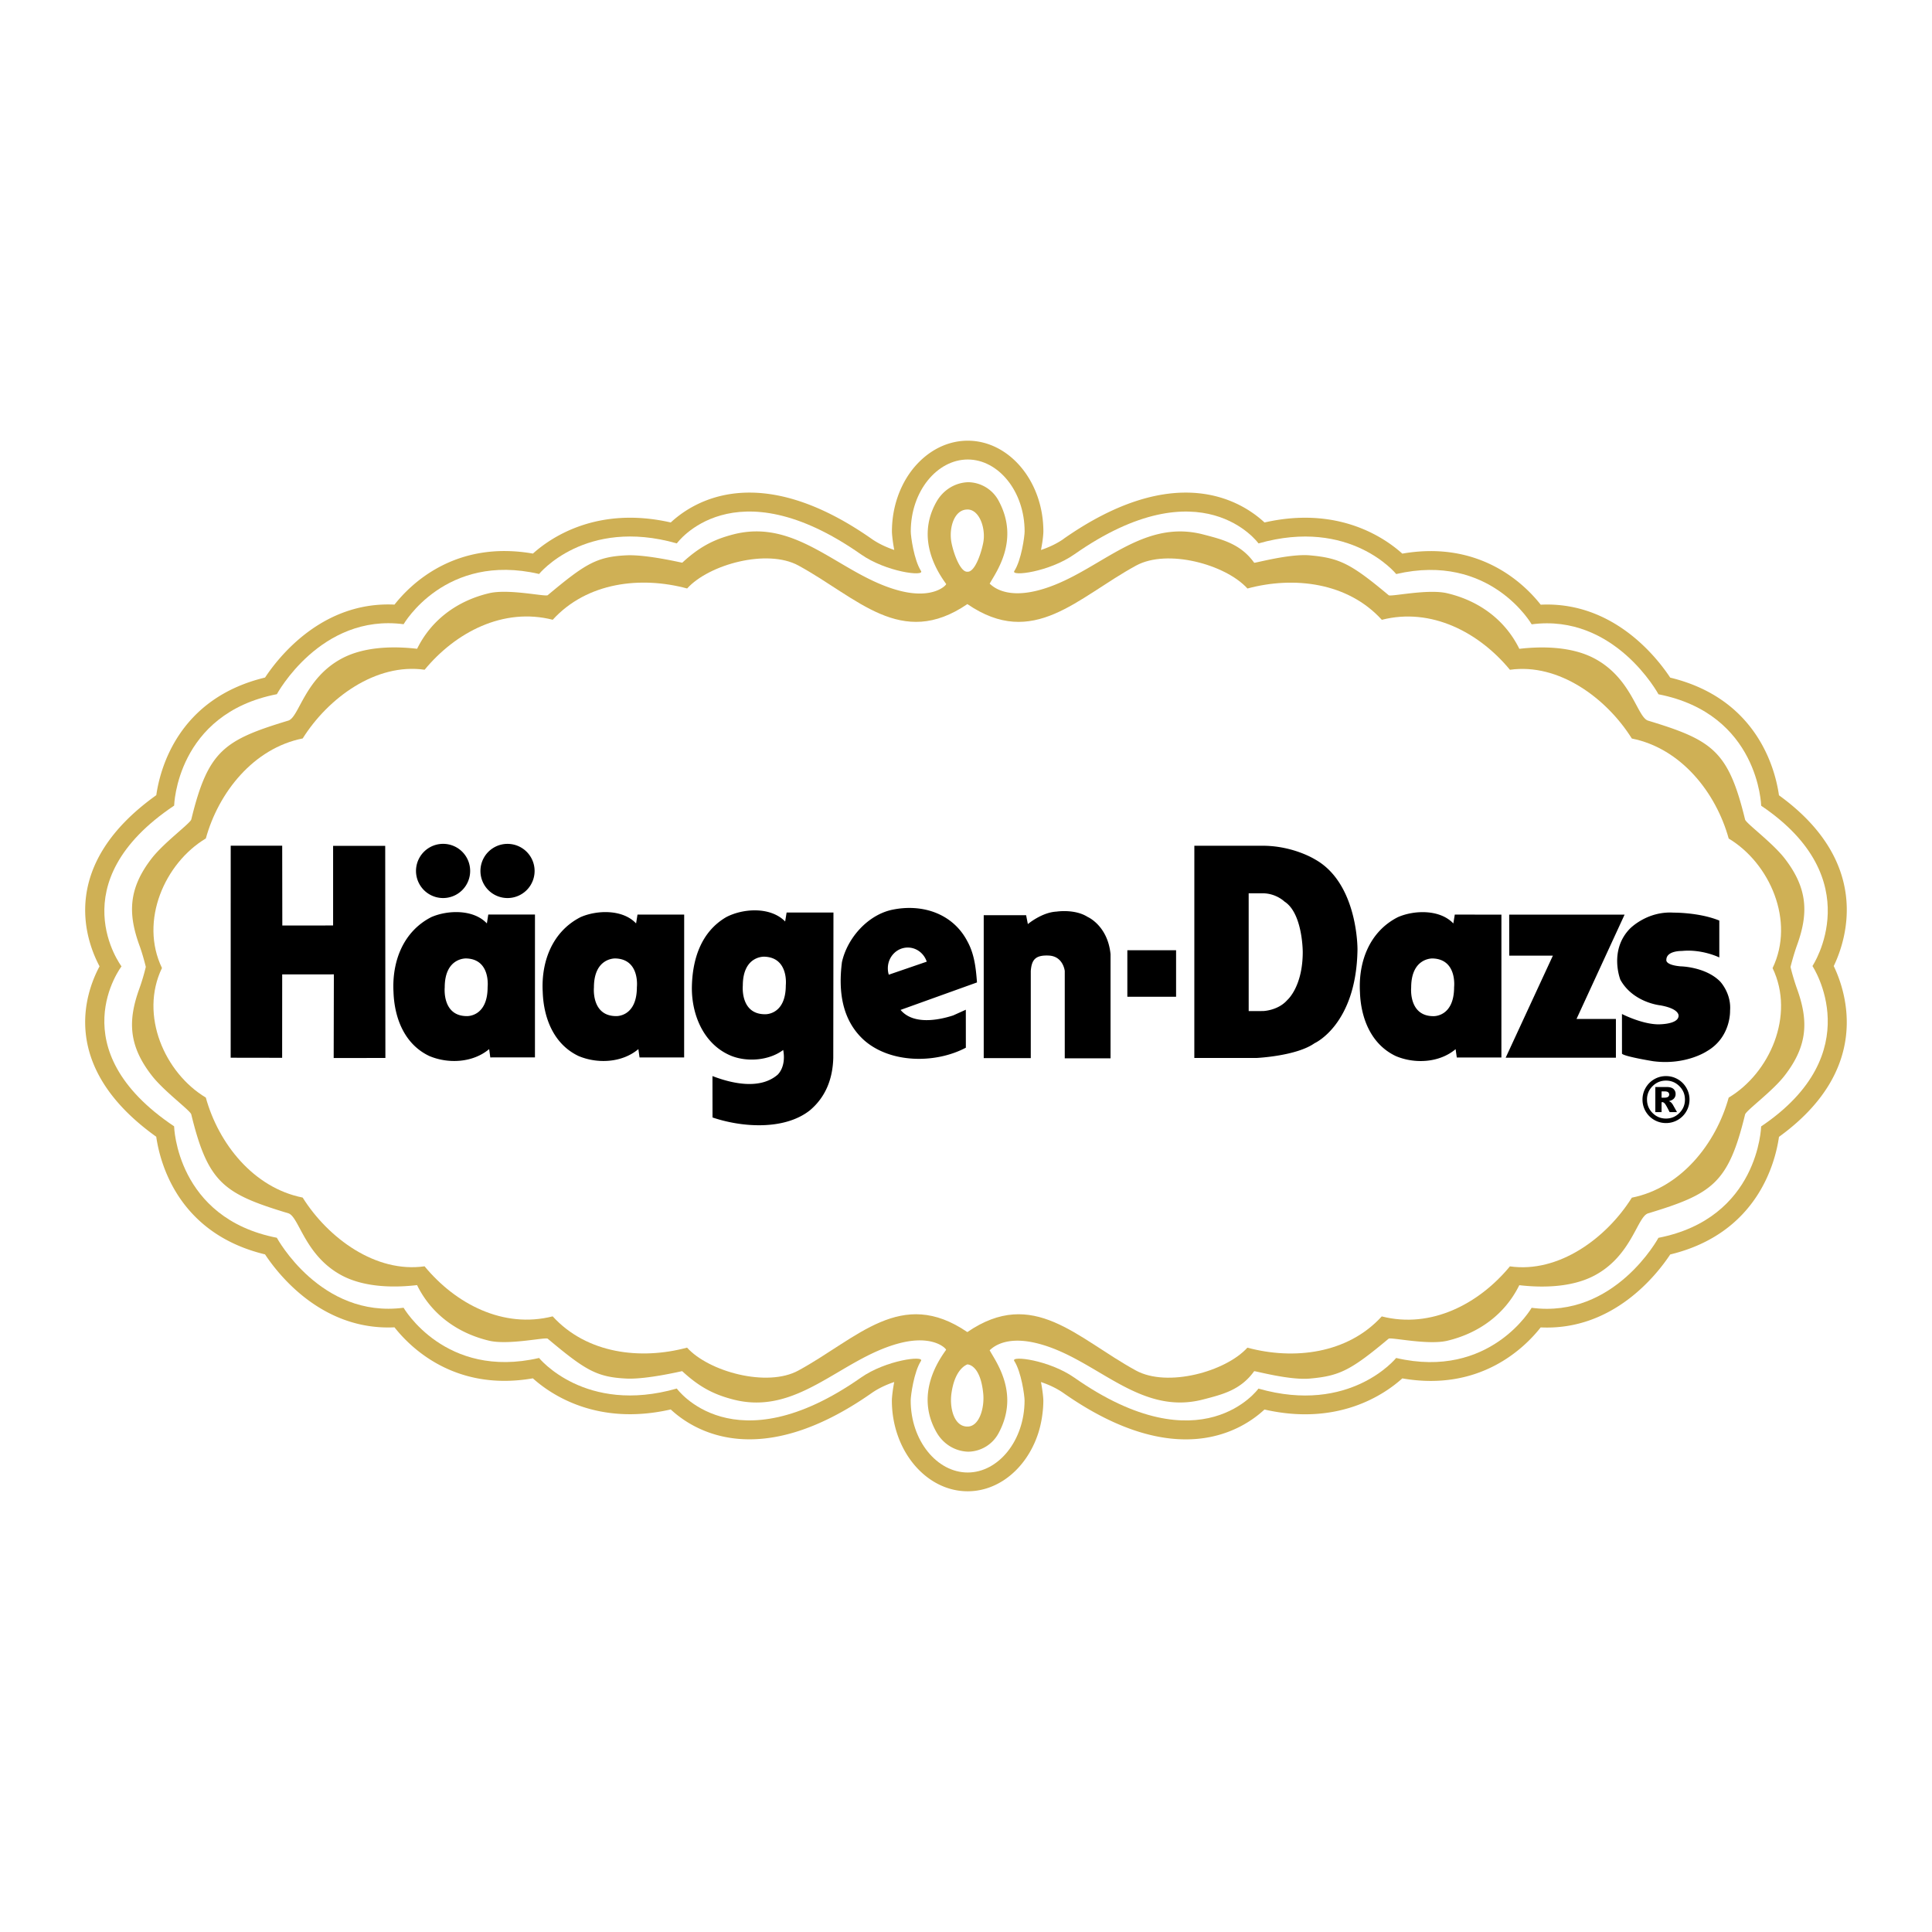
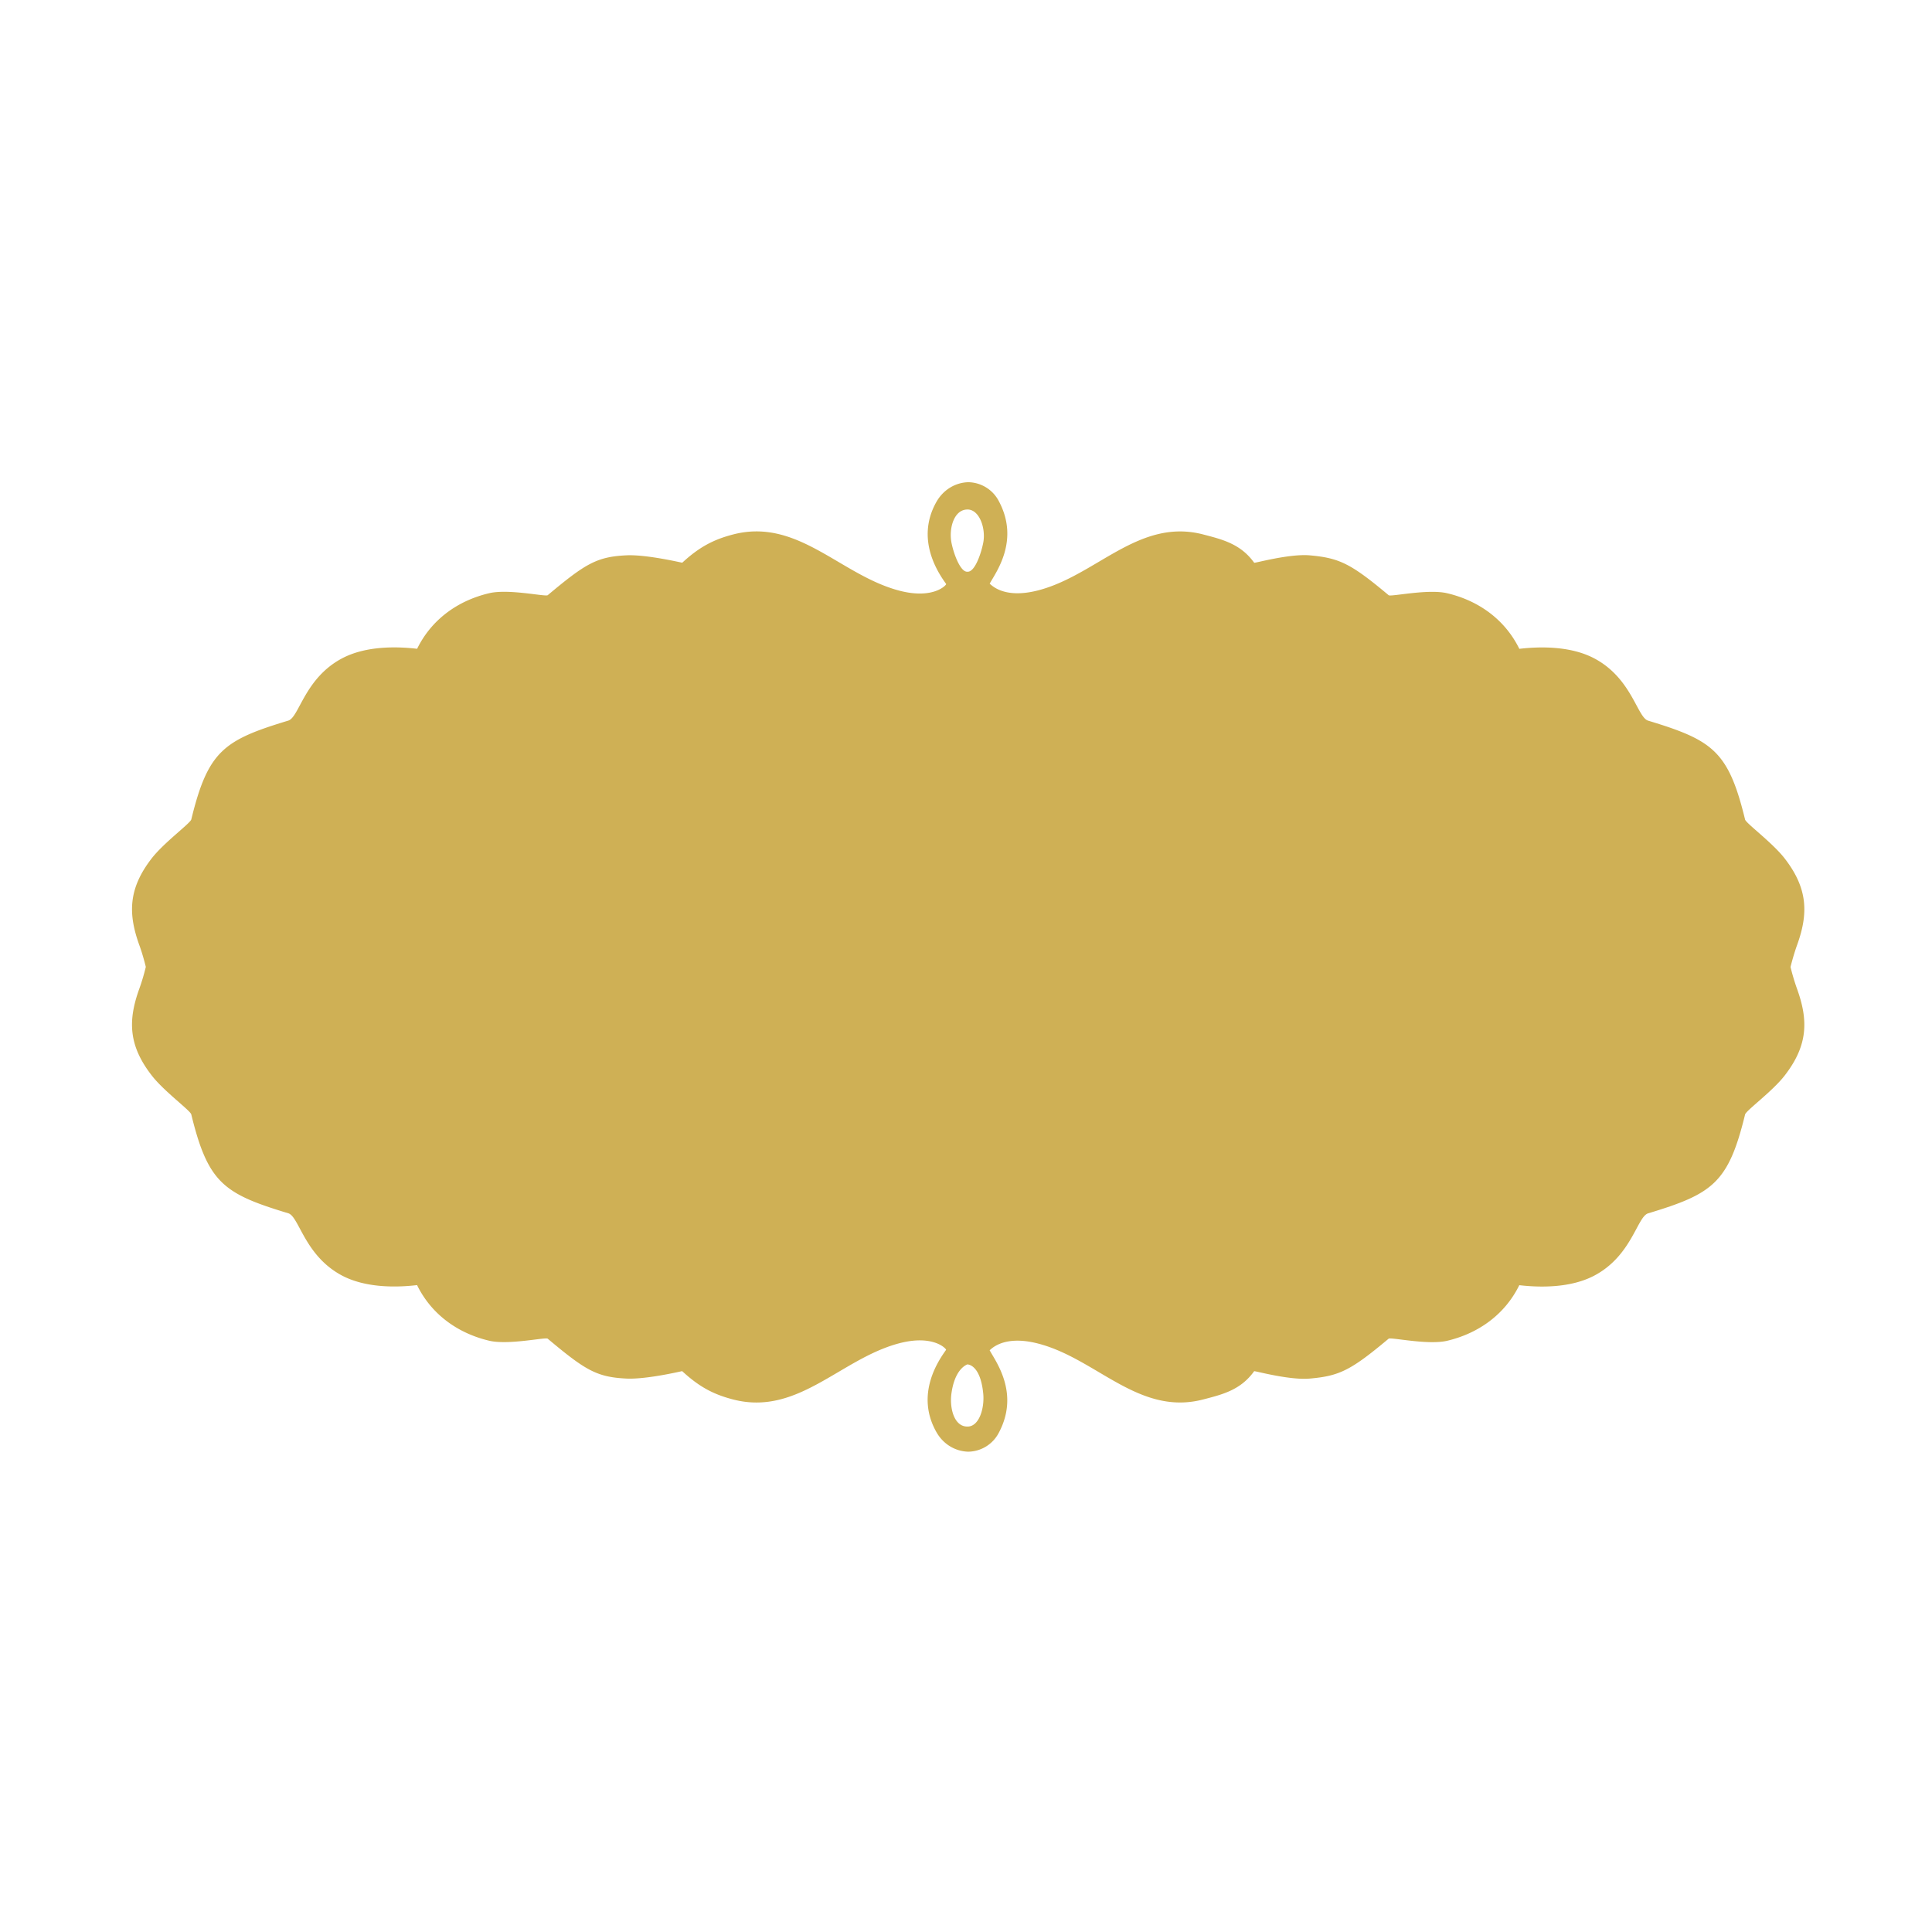
<svg xmlns="http://www.w3.org/2000/svg" width="2500" height="2500" viewBox="0 0 192.756 192.756">
-   <path fill-rule="evenodd" clip-rule="evenodd" fill="#fff" d="M0 0h192.756v192.756H0V0z" />
-   <path d="M182.953 96.383c1.299 2.713 3.76 10.361-5.463 17.041-.373 2.605-2.178 9.641-10.852 11.734-1.367 2.066-5.727 7.619-12.924 7.277-1.611 2.049-6.057 6.439-13.805 5.086-1.777 1.602-6.402 4.787-13.752 3.107-2.258 2.098-8.795 6.244-20.051-1.643-.686-.48-1.49-.846-2.248-1.1.16.834.236 1.572.236 1.848 0 .537-.047 1.094-.135 1.66-.1.646-.248 1.242-.436 1.785a9.729 9.729 0 0 1-.732 1.623c-1.371 2.42-3.678 3.984-6.246 3.984h-.001c-2.122 0-4.061-1.061-5.45-2.791-1.294-1.611-2.112-3.82-2.112-6.258v-.004c0-.291.076-1.031.234-1.848-.758.254-1.562.619-2.249 1.1-11.255 7.885-17.792 3.734-20.048 1.637-7.353 1.68-11.978-1.504-13.755-3.104-7.746 1.344-12.192-3.041-13.806-5.09-7.191.342-11.55-5.213-12.916-7.277-8.676-2.092-10.48-9.133-10.854-11.738-9.672-6.916-7.121-14.264-5.657-17-1.459-2.75-4.021-10.159 5.662-17.077.372-2.607 2.175-9.647 10.852-11.736 1.366-2.066 5.724-7.62 12.915-7.277 1.613-2.051 6.061-6.444 13.81-5.091 1.778-1.599 6.404-4.778 13.752-3.104 2.255-2.098 8.793-6.245 20.048 1.64.688.481 1.492.847 2.25 1.103-.157-.822-.232-1.561-.232-1.85v-.007c.001-1.612.36-3.126.977-4.432.232-.492.5-.953.798-1.376.298-.425.635-.82 1.004-1.182h.001l.006-.007c1.317-1.286 2.982-2.046 4.775-2.048 2.115 0 4.053 1.061 5.439 2.79 1.291 1.611 2.109 3.82 2.109 6.259v.002c0 .202-.033.595-.102 1.069a22.1 22.1 0 0 1-.102.599v.008a4.972 4.972 0 0 0-.033.176c.76-.255 1.564-.619 2.248-1.099v-.007c11.256-7.884 17.795-3.735 20.053-1.638 7.348-1.673 11.971 1.51 13.748 3.109 7.752-1.351 12.195 3.043 13.807 5.094 7.197-.345 11.555 5.211 12.922 7.277 8.676 2.094 10.479 9.132 10.85 11.739 9.227 6.679 6.766 14.325 5.465 17.037zm-8.291 14.447c9.352-6.303 4.611-13.408 4.598-13.43l1.568-1.019-1.568-1.019c.014-.02 4.756-7.122-4.596-13.421l-.797-.536-.031-.959c0-.021-.182-7.666-8.729-9.338l-.855-.167-.428-.771c-.01-.02-3.758-6.95-10.768-6.027l-1.219.161-.629-1.055c-.01-.017-3.459-6.017-11.49-4.152l-1.123.261-.74-.891c-.01-.014-3.811-4.719-11.779-2.447l-1.238.354-.777-1.042c-.014-.018-4.559-6.354-15.793 1.515l-.004-.005c-1.891 1.327-4.416 2.031-5.881 2.191a5.415 5.415 0 0 1-1.104.021h-.008c-1.023-.109-1.701-.628-1.922-1.566a1.913 1.913 0 0 1 .279-1.533c.189-.292.357-.855.484-1.415a12.011 12.011 0 0 0 .177-.975 5.14 5.14 0 0 0 .059-.542v-.002c0-1.562-.494-2.94-1.275-3.914-.688-.857-1.588-1.383-2.521-1.383-.782.001-1.537.362-2.159.971l-.008.005c-.194.19-.381.412-.557.662a5.489 5.489 0 0 0-.475.819c-.386.816-.61 1.786-.61 2.841v.007c-.001.209.098.97.308 1.787.045.177.095.352.149.515.059.178.11.321.152.414.034.076.072.148.114.213l-.002.001c.312.484.399.996.274 1.526-.219.938-.897 1.457-1.923 1.567a5.345 5.345 0 0 1-1.112-.02c-1.47-.161-4-.864-5.885-2.185-11.233-7.87-15.775-1.535-15.789-1.517l-.776 1.042-1.239-.354c-7.972-2.272-11.773 2.43-11.784 2.443l-.738.891-1.123-.261c-8.029-1.866-11.484 4.131-11.494 4.148l-.628 1.054-1.219-.16c-7.003-.92-10.75 6.009-10.761 6.029l-.427.771-.857.167c-8.548 1.668-8.729 9.314-8.73 9.336l-.032.958-.804.538c-9.905 6.627-4.797 13.359-4.783 13.379l.817 1.112-.825 1.109c-.014.02-5.108 6.66 4.786 13.287l.804.539.031.957c.001.021.185 7.668 8.732 9.338l.856.168.427.77c.011.021 3.76 6.949 10.762 6.031l1.219-.16.628 1.055c.01.016 3.465 6.004 11.494 4.145l1.124-.26.737.891c.011.014 3.811 4.721 11.784 2.439l1.238-.354.777 1.043c.013.018 4.555 6.357 15.789-1.512 1.887-1.32 4.419-2.021 5.887-2.184a5.461 5.461 0 0 1 1.102-.02c1.031.109 1.712.633 1.929 1.572a1.922 1.922 0 0 1-.28 1.543l-.005-.004c-.166.268-.313.732-.432 1.215v.008a9.957 9.957 0 0 0-.074.332c-.139.65-.206 1.193-.206 1.363v.004c0 1.561.495 2.939 1.278 3.912.688.857 1.593 1.385 2.533 1.385h.001c1.167 0 2.275-.816 2.99-2.08.166-.293.314-.625.441-.992.133-.383.23-.766.289-1.139.051-.32.076-.684.076-1.09 0-.264-.139-1.301-.434-2.234a5.285 5.285 0 0 0-.164-.449 2.388 2.388 0 0 0-.111-.229l-.002.002c-.008-.012.029.059-.068-.113h.002a1.9 1.9 0 0 1-.223-1.436c.219-.941.898-1.465 1.928-1.57a5.297 5.297 0 0 1 1.1.02c1.469.16 4.006.861 5.891 2.184 11.234 7.873 15.779 1.537 15.793 1.52l.777-1.043 1.238.354c7.969 2.277 11.77-2.432 11.779-2.445l.738-.893 1.123.262c8.033 1.867 11.482-4.125 11.494-4.143l.627-1.055 1.219.16c7.012.92 10.76-6.008 10.77-6.027l.428-.771.855-.166c8.547-1.674 8.73-9.312 8.73-9.336l.031-.957.798-.539zm-71.865 23.984l-.002-.004c-.002 0-.002-.002-.002-.002l-.023-.035-.012-.023.037.061.002.003zM88.991 53.021v-.007.007z" fill="#cfb055" />
  <path d="M180.828 96.382s5.773 8.663-5.119 16.001c0 0-.219 9.154-10.246 11.115 0 0-4.363 8.07-12.652 6.982 0 0-4.143 7.186-13.516 5.006 0 0-4.58 5.672-13.738 3.055 0 0-5.635 7.832-18.371-1.094-2.514-1.762-6.365-2.229-5.994-1.666.707 1.096 1.029 3.463 1.029 3.953-.004 4.004-2.623 7.178-5.673 7.178-3.062 0-5.688-3.174-5.688-7.178 0-.49.322-2.859 1.024-3.949.375-.57-3.473-.1-5.992 1.662-12.737 8.922-18.369 1.088-18.369 1.088-9.16 2.619-13.741-3.049-13.741-3.049-9.371 2.17-13.517-5.012-13.517-5.012-8.281 1.086-12.645-6.982-12.645-6.982-10.028-1.961-10.249-11.119-10.249-11.119-11.545-7.732-5.248-15.957-5.248-15.957s-6.295-8.312 5.252-16.039c0 0 .219-9.16 10.248-11.117 0 0 4.362-8.07 12.645-6.982 0 0 4.146-7.191 13.518-5.012 0 0 4.583-5.663 13.741-3.051 0 0 5.632-7.832 18.369 1.091 2.52 1.766 6.368 2.236 5.995 1.662-.702-1.089-1.026-3.459-1.023-3.947 0-4.006 2.624-7.172 5.685-7.176 3.049 0 5.674 3.172 5.674 7.176-.002.487-.32 2.857-1.029 3.95-.371.569 3.479.101 5.992-1.665 12.738-8.92 18.373-1.089 18.373-1.089 9.156-2.61 13.738 3.056 13.738 3.056 9.375-2.178 13.514 5.016 13.514 5.016 8.289-1.091 12.652 6.98 12.652 6.98 10.027 1.963 10.246 11.12 10.246 11.12 10.891 7.335 5.115 15.993 5.115 15.993z" fill-rule="evenodd" clip-rule="evenodd" fill="#fff" />
  <path d="M178.641 96.479c.107-.45.371-1.402.637-2.144 1.15-3.154 1.119-5.667-1.223-8.69-1.229-1.584-3.855-3.502-3.949-3.882-1.666-6.852-3.246-7.915-9.672-9.863-1.092-.33-1.625-4.234-5.375-6.214-2.398-1.264-5.488-1.184-7.475-.952-1.418-2.885-4.014-4.793-7.188-5.543-1.938-.464-5.645.373-5.848.194-3.756-3.142-4.891-3.71-7.859-3.977-2.039-.181-5.525.798-5.559.737-1.348-1.875-3.152-2.319-5.076-2.819-6.441-1.682-10.68 4.108-16.539 5.591-3.572.905-4.744-.735-4.777-.677.586-1.093 3.021-4.271.93-8.212a3.496 3.496 0 0 0-3.063-1.918c-1.258.034-2.478.722-3.182 1.969-2.151 3.813.295 7.234.975 8.185.058.079-1.259 1.576-4.717.653-5.841-1.554-10.098-7.273-16.544-5.593-1.922.499-3.348 1.231-5.068 2.816-.02.014-3.534-.83-5.559-.736-2.978.141-4.109.837-7.865 3.978-.205.177-3.908-.66-5.845-.196-3.176.751-5.771 2.659-7.184 5.543-1.995-.231-5.077-.314-7.478.95-3.751 1.98-4.29 5.883-5.372 6.215-6.43 1.947-8.012 3.009-9.68 9.859-.091.384-2.718 2.3-3.948 3.883-2.344 3.022-2.372 5.536-1.227 8.69.273.741.531 1.694.636 2.144a21.05 21.05 0 0 1-.636 2.143c-1.147 3.158-1.119 5.67 1.228 8.686 1.227 1.59 3.855 3.496 3.945 3.887 1.67 6.85 3.25 7.92 9.68 9.863 1.082.326 1.619 4.238 5.371 6.219 2.398 1.258 5.483 1.18 7.476.947 1.414 2.885 4.011 4.789 7.186 5.547 1.935.459 5.637-.375 5.847-.201 3.754 3.145 4.884 3.836 7.862 3.979 2.024.096 5.542-.752 5.557-.74 1.722 1.592 3.146 2.322 5.068 2.822 6.447 1.684 10.706-4.035 16.545-5.592 3.458-.924 4.775.568 4.713.648-.675.953-3.122 4.373-.972 8.186.703 1.254 1.922 1.938 3.185 1.971a3.491 3.491 0 0 0 3.06-1.91c2.092-3.949-.344-7.115-.928-8.217.033.061 1.205-1.58 4.777-.676 5.861 1.477 10.098 7.277 16.539 5.59 1.924-.498 3.729-.938 5.076-2.816.035-.057 3.518.92 5.559.734 2.965-.26 4.098-.83 7.857-3.977.207-.172 3.912.662 5.85.205 3.176-.756 5.771-2.662 7.188-5.545 1.988.232 5.076.309 7.475-.951 3.752-1.975 4.287-5.889 5.377-6.215 6.428-1.945 8.004-3.01 9.674-9.861.09-.395 2.721-2.297 3.947-3.885 2.344-3.02 2.373-5.527 1.225-8.689a22.9 22.9 0 0 1-.637-2.143zm-82.112 45.849h-.041c1.211.041 1.752-1.85 1.608-3.301-.295-2.955-1.593-2.895-1.587-2.902-.015.027-1.234.361-1.584 2.902-.201 1.442.255 3.319 1.604 3.301zm.005-91.493l-.04-.002c1.211-.035 1.881 1.87 1.605 3.309-.213 1.099-.852 2.97-1.587 2.898-.692.051-1.372-1.8-1.584-2.898-.279-1.438.259-3.323 1.606-3.307z" fill-rule="evenodd" clip-rule="evenodd" fill="#cfb055" />
-   <path d="M96.511 132.902c6.588-4.516 10.924.613 16.827 3.838 3.139 1.709 8.947.107 11.115-2.283 4.623 1.244 9.996.621 13.406-3.119 4.918 1.254 9.691-1.24 12.785-4.992 4.854.693 9.621-2.797 12.164-6.854 4.904-.977 8.393-5.389 9.662-9.982 4.09-2.447 6.645-8.203 4.381-12.922 2.264-4.715-.291-10.473-4.379-12.927-1.27-4.59-4.752-8.998-9.664-9.978-2.541-4.052-7.309-7.547-12.162-6.858-3.09-3.745-7.863-6.243-12.781-4.986-3.412-3.746-8.785-4.369-13.408-3.123-2.168-2.396-7.979-3.998-11.115-2.285-5.9 3.22-10.238 8.351-16.827 3.84-6.607 4.508-10.942-.621-16.848-3.844-3.129-1.71-8.947-.111-11.112 2.286-4.629-1.25-9.996-.623-13.409 3.121-4.921-1.257-9.689 1.24-12.781 4.986-4.856-.692-9.622 2.803-12.165 6.854-4.91.98-8.398 5.387-9.664 9.979-4.09 2.451-6.649 8.213-4.377 12.925-2.271 4.715.287 10.477 4.375 12.926 1.266 4.59 4.755 9.002 9.662 9.977 2.545 4.057 7.306 7.553 12.164 6.859 3.091 3.752 7.86 6.246 12.78 4.992 3.414 3.738 8.78 4.365 13.408 3.121 2.164 2.395 7.984 3.994 11.112 2.281 5.908-3.22 10.246-8.349 16.851-3.832z" fill-rule="evenodd" clip-rule="evenodd" fill="#fff" />
-   <path d="M168.562 109.705a2.338 2.338 0 0 1-2.347 2.343 2.338 2.338 0 0 1-2.343-2.343c0-.418.105-.809.314-1.172.211-.363.496-.65.859-.859s.752-.312 1.17-.312c.42 0 .812.104 1.174.312.363.209.648.496.859.859.209.363.314.754.314 1.172zm-.455 0c0-.523-.184-.969-.555-1.338-.369-.369-.816-.555-1.338-.555s-.967.186-1.338.555a1.82 1.82 0 0 0-.553 1.338c0 .521.184.969.553 1.338.371.369.816.555 1.338.555s.969-.186 1.338-.555c.372-.369.555-.816.555-1.338zm-2.955-1.254h1.121c.318 0 .547.064.689.193a.653.653 0 0 1 .213.514.632.632 0 0 1-.162.436c-.109.123-.279.213-.512.268a.68.68 0 0 1 .211.117c.062.057.131.143.199.254.004.01.139.25.406.725h-.738c-.238-.477-.4-.762-.48-.854-.084-.094-.164-.141-.246-.141a.324.324 0 0 0-.078.01v.984h-.623v-2.506zm.623 1.065h.271c.18 0 .307-.029.379-.088.076-.059.111-.135.111-.227s-.035-.168-.105-.227c-.07-.057-.191-.086-.361-.086h-.295v.628zm5.76-17.671v3.68s-1.715-.854-3.752-.646c0 0-1.531-.039-1.531.891 0 0-.143.504 1.426.643 0 0 2.463.035 3.928 1.5 0 0 1.145 1.18 1.002 2.926 0 0 .109 2.646-2.316 4.043 0 0-2.115 1.424-5.363.994 0 0-2.889-.467-3.104-.752l-.002-3.957s1.93.996 3.574 1.031c0 0 2 .041 2.072-.816 0 0 .176-.723-1.818-1.078 0 0-2.717-.266-3.986-2.553 0 0-1.16-2.911.941-5.088 0 0 1.701-1.783 4.377-1.608-.001 0 2.552-.03 4.552.79zm-20.963-.59l.006 4.088h4.354l-4.711 10.183h10.998v-3.863h-3.93l4.795-10.407h-11.512v-.001zm-5.572.878c-1.344-1.422-3.916-1.341-5.541-.625-2.801 1.427-3.945 4.4-3.777 7.478.088 2.574 1.09 5.201 3.578 6.379 1.875.795 4.342.682 5.967-.691l.117.832 4.451.002.002-14.256-4.654-.002-.143.883zm-2.062 3.493s-2.143-.102-2.145 2.896c0 0-.283 2.857 2.215 2.861 0 0 2.068.104 2.068-2.896 0-.001.322-2.785-2.138-2.861zM119.16 84.383l-.002 21.171h6.207s3.967-.182 5.783-1.469c0 0 4.18-1.848 4.289-9.349 0 0 .07-6.609-4.252-9.002 0 0-2.246-1.407-5.389-1.352h-6.636v.001zm5.42 4.743l.002 11.749 1.428-.002s1.496-.035 2.428-1.104c0 0 1.537-1.316 1.537-4.789 0-.101-.021-3.884-1.826-5.032 0 0-.834-.823-2.172-.823l-1.397.001zm-7.242 5.678h-4.863v4.642h4.863v-4.642zm-19.192 10.764V91.309h4.23l.174.888s1.391-1.176 2.859-1.246c0 0 1.82-.289 3.107.532 0 0 1.998.858 2.283 3.714v10.393l-4.568-.002v-8.713s-.148-1.458-1.576-1.537c-1.371-.069-1.727.429-1.814 1.539v8.693l-4.695-.002zm-8.296-4.808c1.198 1.426 3.545 1.102 5.246.551l1.264-.57.003 3.789c-3.027 1.6-7.51 1.572-10.14-.736-2.23-2.002-2.592-4.898-2.223-7.797.533-2.422 2.593-4.72 5.02-5.231 3.028-.63 6.055.399 7.488 3.138.705 1.272.855 2.661.966 4.114l-7.624 2.742zm2.611-4.814c-.27-.82-1.015-1.406-1.889-1.409-1.104 0-1.992.928-1.992 2.071 0 .222.031.438.095.638l3.786-1.3zm-14.126-4.01c-1.466-1.492-4.195-1.316-5.882-.433-2.541 1.487-3.396 4.261-3.426 7.085 0 2.795 1.258 5.686 3.97 6.771 1.628.627 3.772.428 5.142-.602.169.857.056 1.83-.542 2.457-1.772 1.541-4.599.883-6.515.146l.006 4.131c2.943.998 7.164 1.293 9.705-.705 1.602-1.344 2.285-3.172 2.343-5.229l.018-14.512H78.48l-.145.891zm-2.083 3.513s-2.139-.11-2.142 2.887c0 0-.281 2.855 2.214 2.855 0 0 2.074.115 2.075-2.887 0 .001.317-2.781-2.147-2.855zm-12.79-3.32c-1.34-1.425-3.912-1.341-5.54-.626-2.796 1.428-3.947 4.401-3.774 7.481.088 2.572 1.088 5.197 3.572 6.375 1.884.795 4.343.684 5.971-.689l.116.83h4.45l.004-14.253-4.657-.001-.142.883zm-2.063 3.496s-2.143-.104-2.143 2.891c0 0-.283 2.859 2.217 2.861 0 0 2.071.104 2.069-2.895 0 0 .319-2.784-2.143-2.857zM23.018 84.377l-.004 21.152 5.135.008.005-8.322 5.155-.002-.018 8.344 5.159-.002-.018-21.166h-5.198v7.946l-5.068.002-.011-7.96h-5.137zm25.558 7.753c-1.341-1.427-3.917-1.342-5.545-.63-2.793 1.431-3.939 4.403-3.771 7.484.089 2.572 1.085 5.197 3.57 6.373 1.886.799 4.344.684 5.973-.688l.114.83 4.455-.002.002-14.255-4.658.003-.14.885zm-2.063 3.494s-2.143-.106-2.143 2.892c0 0-.289 2.859 2.208 2.861 0 0 2.072.104 2.072-2.896 0-.001.323-2.786-2.137-2.857zm4.123-6.026a2.701 2.701 0 0 0 2.701-2.704 2.7 2.7 0 1 0-5.403.001 2.7 2.7 0 0 0 2.702 2.703zm-6.428 0a2.7 2.7 0 0 0 2.699-2.705 2.696 2.696 0 0 0-2.698-2.702 2.703 2.703 0 0 0-.001 5.407z" fill-rule="evenodd" clip-rule="evenodd" />
</svg>